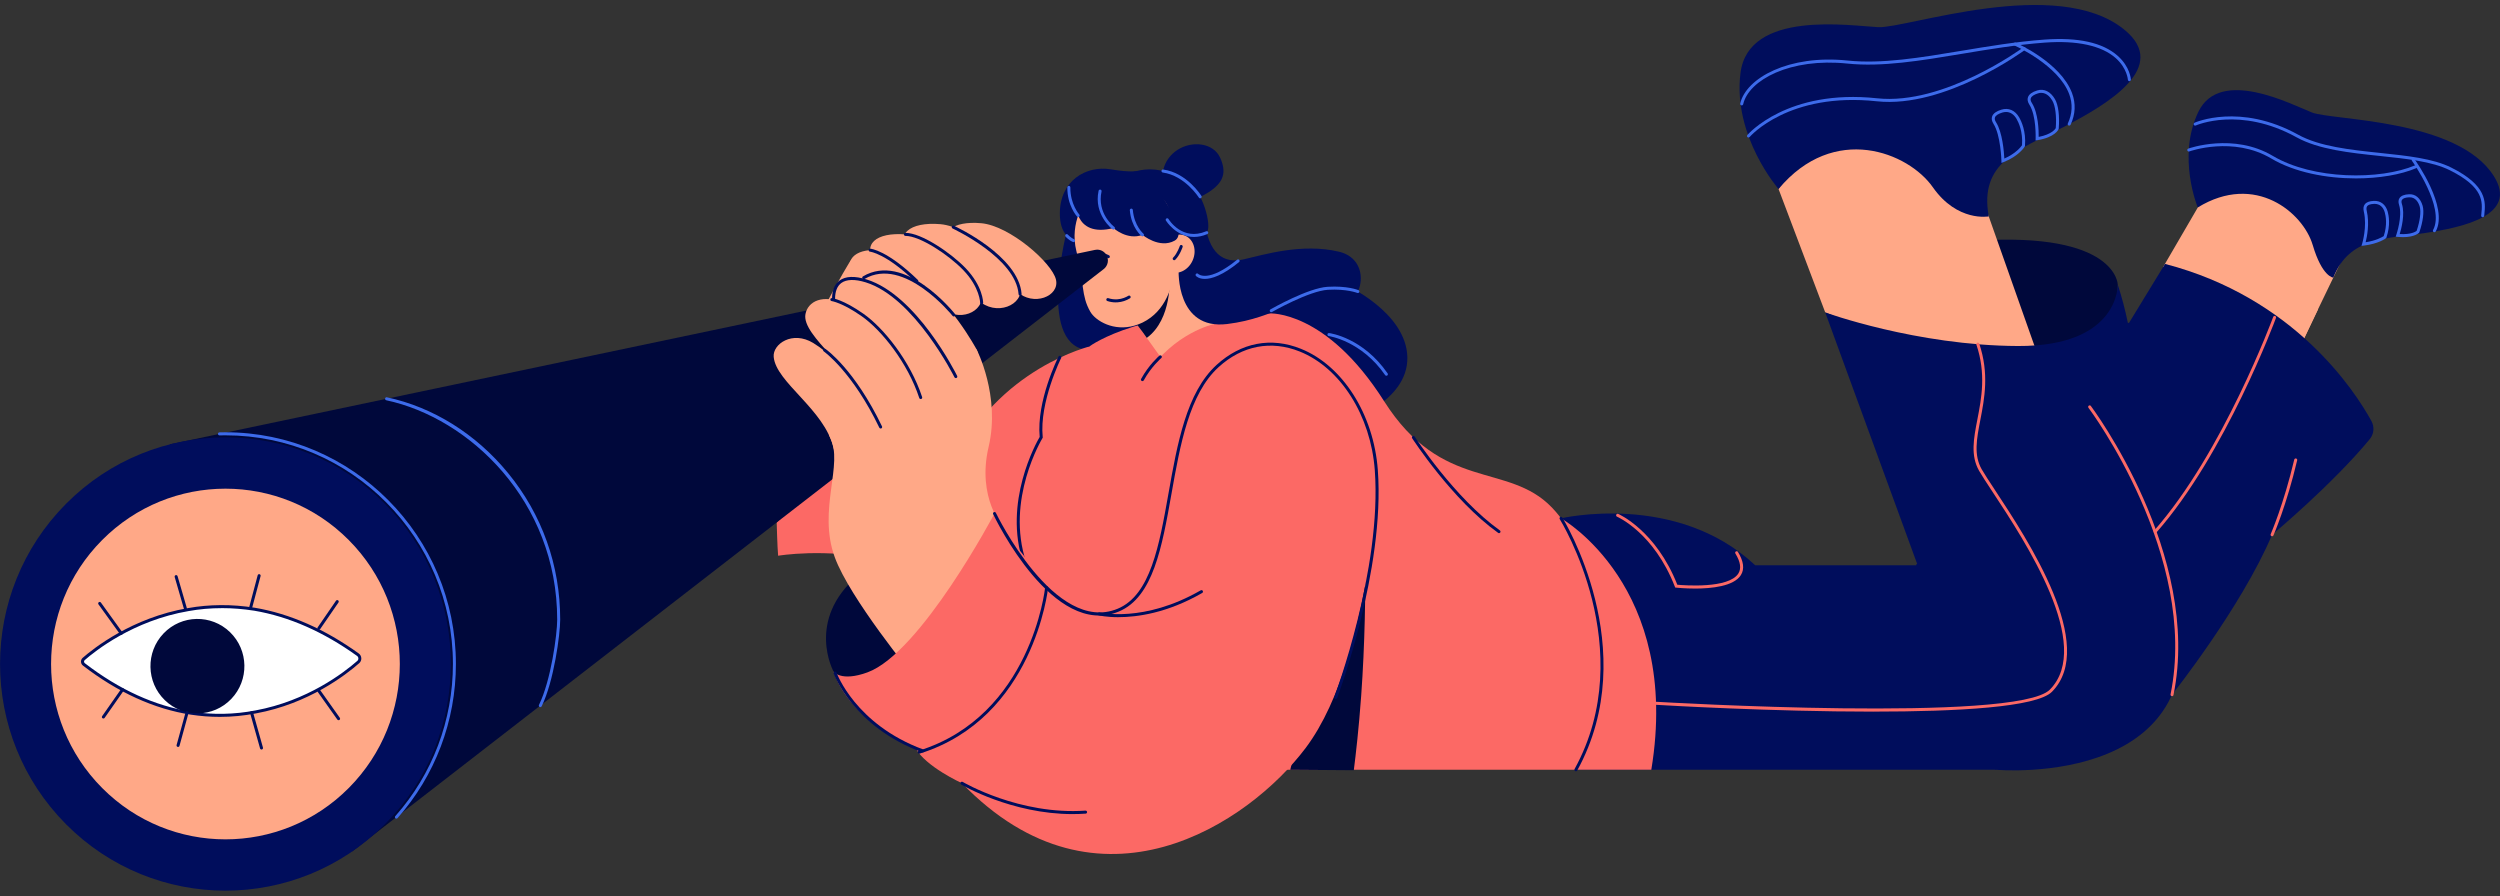
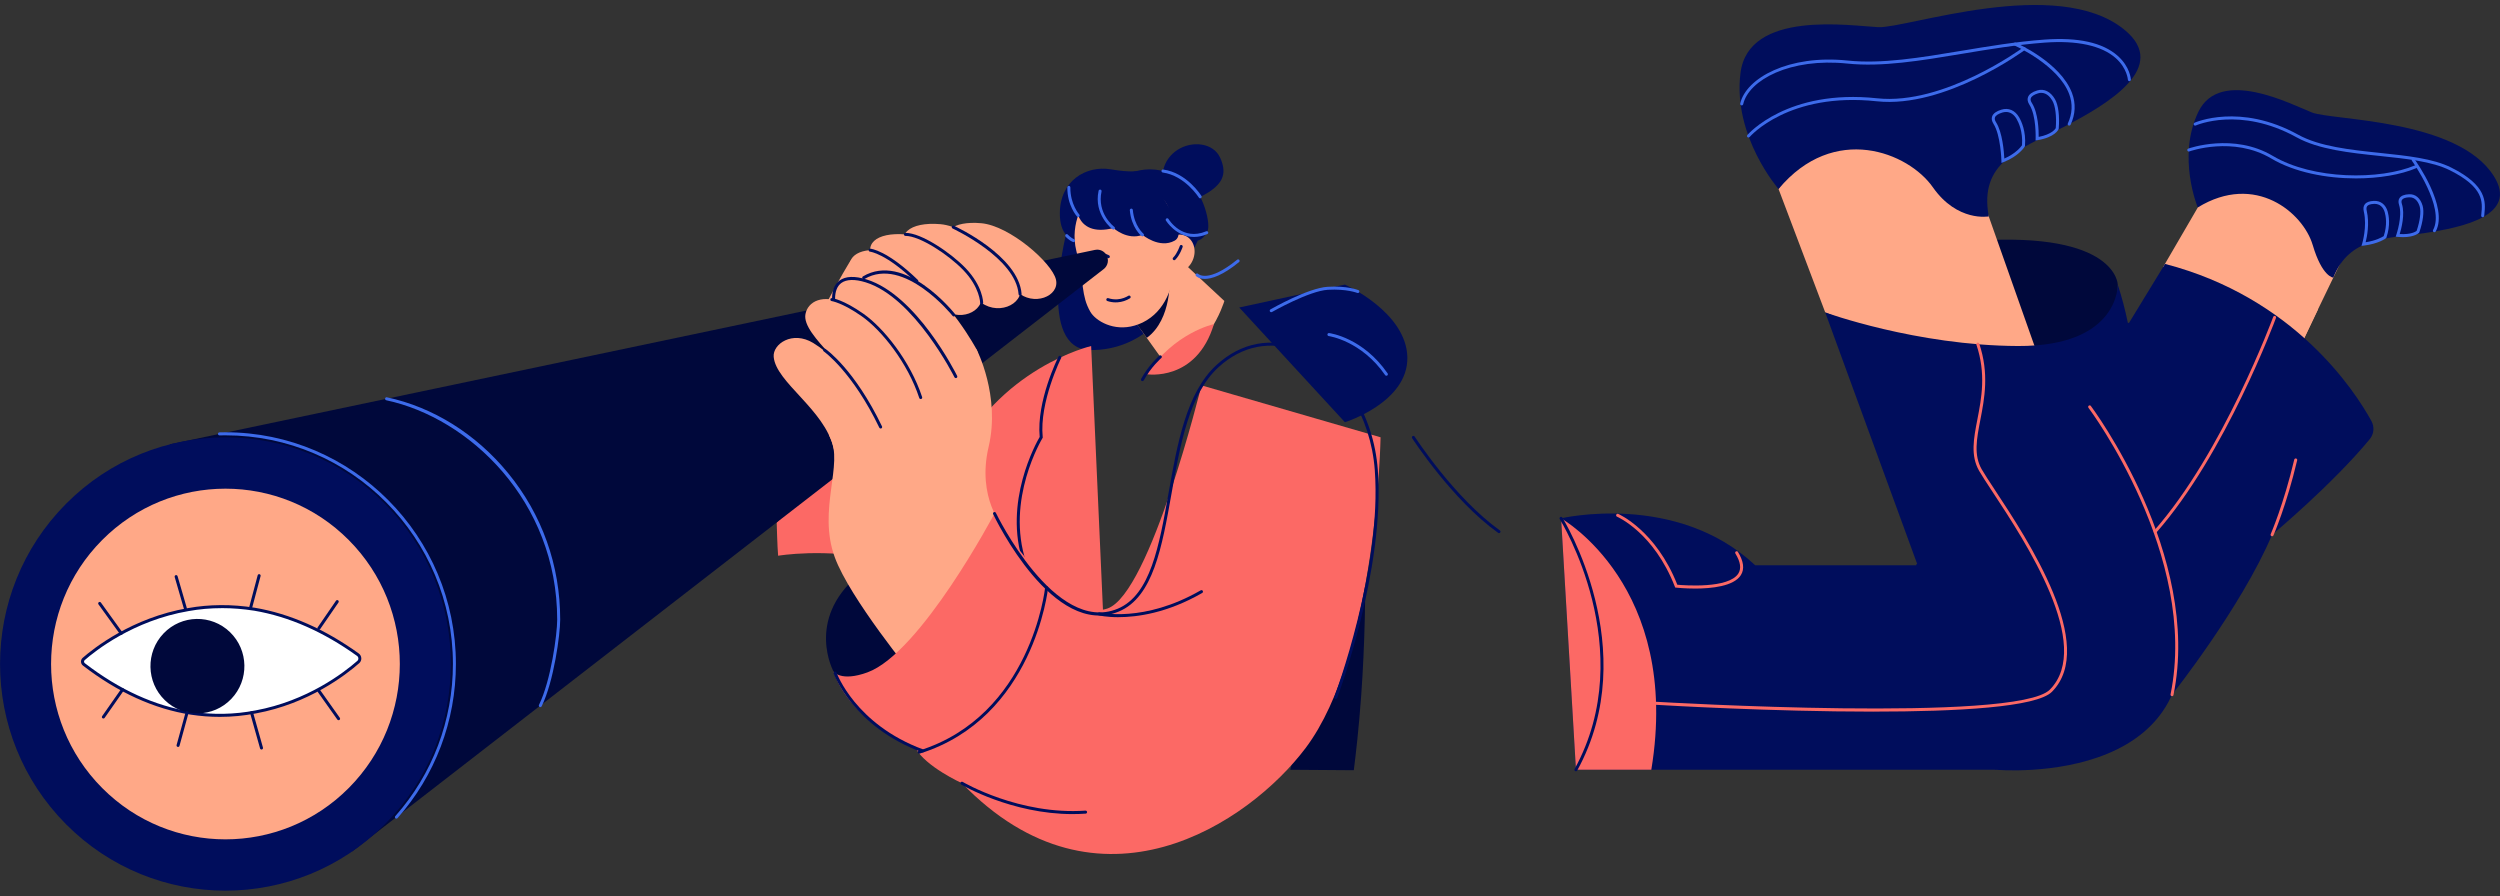
<svg xmlns="http://www.w3.org/2000/svg" width="371" height="133" viewBox="0 0 371 133" fill="none">
  <rect x="0" y="0" width="371" height="133" fill="#333333" stroke="none" />
  <g clip-path="url(#clip0_2021_32042)">
    <path d="M115.261 77.543C115.261 77.543 115.357 81.266 115.475 82.472C115.475 82.472 122.36 81.279 130.702 83.074C139.041 84.869 124.544 68.302 124.544 68.302L115.261 77.543Z" fill="#FC6965" />
    <path d="M158.192 34.853C158.192 34.853 153.848 51.854 161.792 51.95C169.737 52.046 173.584 45.632 173.584 45.632C173.584 45.632 167.79 28.942 158.189 34.853H158.192Z" fill="#000D5C" />
    <path d="M161.93 51.349C161.93 51.349 148.047 54.583 141.466 68.856C134.885 83.133 132.772 106.924 132.772 106.924H164.414L161.927 51.346L161.93 51.349Z" fill="#FC6965" />
    <path d="M126.228 38.655C126.228 38.655 124.548 41.346 122.187 45.87C119.826 50.392 132.67 44.517 132.67 44.517L126.228 38.655Z" fill="#FFA887" />
    <path d="M321 39.641L326.883 29.537C327.682 29.173 333.584 26.624 339.822 29.719C345.369 32.473 347.167 37.697 347.483 38.669C344.504 44.841 341.528 51.014 338.549 57.184L321 39.637V39.641Z" fill="#FFA887" />
    <path d="M321.293 39.165C321.293 39.165 331.145 39.515 344.004 45.88L341.18 51.847L321.293 39.165Z" fill="#FFA887" />
    <path d="M322.329 103.087C322.329 103.087 332.542 90.252 337.175 79.362C337.175 79.362 346.201 71.82 351.676 65.165C352.304 64.401 352.392 63.33 351.912 62.464C349.417 57.934 340.42 44.134 321.29 39.165L302.758 69.516L322.326 103.091L322.329 103.087Z" fill="#000D5C" />
    <path d="M314.276 42.229C314.276 42.229 314.145 34.387 293.364 35.713C272.583 37.038 281.717 53.024 281.717 53.024C281.717 53.024 314.28 59.799 314.28 42.229H314.276Z" fill="#00083B" />
    <path d="M270.863 46.359L263.935 28.046C264.451 27.12 268.203 20.643 276.025 19.205C282.243 18.061 288.688 20.54 292.834 25.616C296.938 37.23 301.041 48.848 305.145 60.463L270.863 46.359Z" fill="#FFA887" />
    <path d="M231.662 76.918C231.662 76.918 248.76 72.908 260.473 83.888H296.211V114.233H233.868L231.662 76.918Z" fill="#000D5C" />
    <path d="M199.586 42.23C199.586 42.23 208.721 46.319 208.852 53.024C208.984 59.729 199.586 62.659 199.586 62.659L183.902 45.632L199.586 42.23Z" fill="#000D5C" />
-     <path d="M188.367 46.511C188.367 46.511 196.768 45.939 205.39 59.521C214.011 73.103 223.741 68.514 230.291 75.302C236.844 82.089 241.806 99.857 233.865 114.229H183.037C183.037 114.229 145.671 109.141 154.845 67.915L161.763 51.345C161.763 51.345 169.983 45.334 188.364 46.511H188.367Z" fill="#FC6965" />
    <path d="M168.76 25.361C168.76 25.361 167.886 25.639 164.824 25.126C161.221 24.524 157.255 26.779 157.281 31.732C157.308 36.576 161.204 35.984 161.204 35.984L168.763 25.361H168.76Z" fill="#000D5C" />
    <path d="M170.638 40.53C174.867 40.53 178.296 37.082 178.296 32.83C178.296 28.577 174.867 25.129 170.638 25.129C166.408 25.129 162.979 28.577 162.979 32.83C162.979 37.082 166.408 40.53 170.638 40.53Z" fill="#000D5C" />
    <path d="M172.088 35.713L181.695 44.666C181.695 44.666 178.914 53.92 172.196 52.955L166.935 45.612L172.088 35.713Z" fill="#FFA887" />
    <path d="M168.319 47.625C168.319 47.625 173.469 45.347 173.57 41.118C173.57 41.118 173.998 47.351 170.184 50.141C169.977 49.883 169.783 49.559 169.569 49.282C169.21 48.819 168.635 48.048 168.319 47.622V47.625Z" fill="#00083B" />
    <path d="M159.741 37.277C160.941 42.074 160.402 43.83 161.809 46.273C162.19 46.931 163.062 47.688 164.245 48.148C165.386 48.597 166.82 48.769 168.379 48.316C168.77 48.204 169.164 48.055 169.569 47.86C169.786 47.754 169.99 47.642 170.187 47.519C173.363 45.582 174.172 41.727 174.287 39.67C174.406 37.488 174.442 31.024 172.538 29.556C170.634 28.085 165.801 27.031 161.197 29.613C161.197 29.613 158.646 32.919 159.737 37.273L159.741 37.277Z" fill="#FFA887" />
    <path d="M164.472 38.087C164.472 38.087 163.959 38.807 163.032 39.148C162.749 39.254 162.437 39.323 162.082 39.33C161.569 39.336 160.98 39.211 160.326 38.85C160.326 38.85 160.839 38.143 161.782 37.809C162.065 37.706 162.394 37.64 162.759 37.637C163.262 37.637 163.831 37.759 164.472 38.087Z" fill="white" />
    <path d="M162.384 38.295C162.67 38.635 162.627 39.145 162.289 39.432C161.947 39.72 161.44 39.674 161.151 39.333C160.865 38.992 160.908 38.483 161.246 38.196C161.588 37.908 162.095 37.954 162.384 38.295Z" fill="#00083B" />
    <path d="M160.326 39.079C160.273 39.079 160.221 39.059 160.178 39.022C160.086 38.94 160.079 38.798 160.161 38.705C162.151 36.477 164.564 37.882 164.591 37.898C164.696 37.961 164.732 38.1 164.669 38.206C164.607 38.312 164.469 38.348 164.364 38.285C164.278 38.236 162.236 37.059 160.497 39.006C160.454 39.055 160.392 39.082 160.329 39.082L160.326 39.079Z" fill="#000D5C" />
    <path d="M165.578 44.875C165.154 44.875 164.737 44.809 164.329 44.673C164.211 44.634 164.148 44.508 164.188 44.389C164.227 44.27 164.352 44.207 164.47 44.247C164.914 44.392 165.378 44.448 165.838 44.415C166.552 44.362 167.107 44.101 167.449 43.893C167.555 43.827 167.693 43.86 167.755 43.966C167.821 44.072 167.788 44.21 167.683 44.273C167.134 44.611 166.509 44.815 165.871 44.862C165.776 44.868 165.677 44.872 165.582 44.872L165.578 44.875Z" fill="#000D5C" />
-     <path d="M174.909 40.1C174.909 40.1 174.501 49.017 182.113 48.085C189.725 47.152 191.974 43.559 197.005 45.225C202.036 46.888 204.219 38.669 198.725 37.356C193.23 36.043 187.542 37.802 184.563 38.487C181.584 39.171 179.292 37.687 178.74 32.516C178.187 27.341 174.061 31.117 174.909 40.1Z" fill="#000D5C" />
    <path d="M172.502 36.632C171.844 38.093 172.314 39.733 173.551 40.295C174.787 40.857 176.323 40.13 176.98 38.668C177.638 37.207 177.168 35.567 175.931 35.005C174.695 34.443 173.159 35.17 172.502 36.632Z" fill="#FFA887" />
    <path d="M174.251 38.616C174.195 38.616 174.136 38.593 174.093 38.55C174.005 38.46 174.005 38.318 174.093 38.232C174.712 37.611 175.077 36.52 175.08 36.506C175.119 36.387 175.244 36.325 175.363 36.364C175.481 36.404 175.543 36.529 175.504 36.648C175.488 36.698 175.106 37.852 174.409 38.55C174.366 38.593 174.307 38.616 174.251 38.616Z" fill="#000D5C" />
    <path d="M159.619 29.652C159.619 29.652 159.185 35.375 165.232 33.845C165.232 33.845 167.29 35.713 169.543 34.853C169.543 34.853 172.061 36.962 174.317 35.713C176.573 34.463 171.677 28.046 171.677 28.046C171.677 28.046 161.793 23.995 159.619 29.652Z" fill="#000D5C" />
    <path d="M177.74 35.713C177.74 35.713 178.602 35.557 179.197 34.311C179.792 33.064 178.135 27.073 175.524 26.898C172.913 26.723 177.74 35.713 177.74 35.713Z" fill="#000D5C" />
    <path d="M181.077 23.417C182.077 25.639 181.547 27.113 179.364 28.522C177.178 29.927 174.475 30.568 173.163 28.512C171.851 26.455 172.561 23.645 174.748 22.236C176.934 20.831 180.074 21.192 181.077 23.417Z" fill="#000D5C" />
    <path d="M296.208 114.233C296.208 114.233 331.746 117.44 322.217 85.425C322.217 85.425 319.57 76.303 315.335 70.18C315.335 70.18 319.307 57.669 314.276 42.233C314.276 42.233 314.543 51.417 299.453 51.348C284.364 51.282 270.863 46.362 270.863 46.362L287.278 91.267C287.278 91.267 287.938 108.777 296.211 114.236L296.208 114.233Z" fill="#000D5C" />
    <path d="M191.475 114.233L200.905 114.302C201.207 111.922 201.655 108.05 202 103.253C203.105 87.869 202.46 72.501 201.97 72.492C201.964 72.492 201.954 72.492 201.941 72.508C201.332 73.216 194.595 101.186 191.475 114.233Z" fill="#00083B" />
    <path d="M123.7 99.659C123.7 99.659 119.53 92.071 127.28 85.426C134.547 79.193 135.323 97.064 135.323 97.064C135.323 97.064 130.207 105.848 123.7 99.659Z" fill="#00083B" />
    <path d="M169.54 35.078C169.49 35.078 169.441 35.061 169.398 35.028C169.336 34.979 167.889 33.765 167.665 31.203C167.655 31.081 167.744 30.971 167.869 30.958C167.991 30.945 168.099 31.038 168.112 31.163C168.32 33.537 169.668 34.668 169.684 34.681C169.78 34.761 169.793 34.899 169.717 34.998C169.674 35.051 169.609 35.081 169.543 35.081L169.54 35.078Z" fill="#3D6BEB" />
    <path d="M165.229 34.069C165.183 34.069 165.137 34.056 165.094 34.026C165.064 34.007 162.266 31.858 163.032 28.31C163.058 28.188 163.18 28.115 163.299 28.138C163.42 28.165 163.496 28.284 163.47 28.406C162.766 31.669 165.255 33.59 165.363 33.669C165.462 33.742 165.482 33.884 165.409 33.983C165.367 34.043 165.298 34.073 165.232 34.073L165.229 34.069Z" fill="#3D6BEB" />
    <path d="M177.187 35.164C174.531 35.164 173.041 32.76 173.021 32.731C172.959 32.625 172.992 32.486 173.097 32.423C173.202 32.357 173.34 32.393 173.403 32.499C173.485 32.635 175.468 35.812 178.996 34.324C179.111 34.275 179.239 34.331 179.288 34.443C179.338 34.559 179.282 34.688 179.17 34.737C178.45 35.042 177.789 35.164 177.187 35.164Z" fill="#3D6BEB" />
    <path d="M159.32 35.931C159.294 35.931 159.264 35.924 159.238 35.914C158.633 35.673 158.153 35.137 158.133 35.114C158.051 35.022 158.061 34.88 158.153 34.797C158.245 34.714 158.386 34.721 158.468 34.817C158.472 34.82 158.899 35.296 159.402 35.498C159.517 35.544 159.573 35.673 159.527 35.789C159.491 35.878 159.409 35.931 159.32 35.931Z" fill="#3D6BEB" />
    <path d="M160 32.212C159.941 32.212 159.879 32.185 159.836 32.139C159.777 32.073 158.37 30.489 158.396 27.811C158.396 27.689 158.498 27.589 158.619 27.589C158.744 27.589 158.843 27.692 158.84 27.817C158.817 30.31 160.152 31.821 160.165 31.838C160.247 31.93 160.241 32.073 160.148 32.155C160.106 32.195 160.053 32.215 159.997 32.215L160 32.212Z" fill="#3D6BEB" />
    <path d="M178.108 29.437C178.033 29.437 177.96 29.401 177.917 29.332C177.898 29.299 175.856 26.068 172.555 25.602C172.433 25.586 172.347 25.47 172.364 25.348C172.38 25.225 172.495 25.139 172.617 25.156C176.125 25.648 178.21 28.951 178.296 29.09C178.361 29.196 178.328 29.335 178.223 29.398C178.187 29.421 178.144 29.431 178.105 29.431L178.108 29.437Z" fill="#3D6BEB" />
    <path d="M188.65 46.332C188.571 46.332 188.496 46.293 188.456 46.22C188.397 46.111 188.433 45.975 188.538 45.913C188.765 45.784 194.138 42.729 197.028 42.56C199.922 42.388 201.526 43.029 201.592 43.056C201.707 43.102 201.76 43.234 201.714 43.347C201.668 43.463 201.536 43.516 201.424 43.472C201.408 43.466 199.836 42.844 197.055 43.006C194.266 43.172 188.815 46.27 188.759 46.303C188.722 46.322 188.686 46.332 188.647 46.332H188.65Z" fill="#3D6BEB" />
    <path d="M178.796 41.39C177.895 41.39 177.513 40.986 177.48 40.95C177.398 40.857 177.405 40.715 177.497 40.633C177.589 40.55 177.727 40.556 177.809 40.646C177.832 40.672 179.276 42.054 183.593 38.543C183.688 38.464 183.83 38.48 183.909 38.576C183.987 38.672 183.971 38.814 183.876 38.893C181.406 40.9 179.789 41.39 178.796 41.39Z" fill="#3D6BEB" />
    <path d="M205.742 55.765C205.673 55.765 205.6 55.732 205.557 55.669C202.023 50.561 197.232 49.88 197.183 49.873C197.061 49.857 196.975 49.745 196.989 49.622C197.005 49.5 197.117 49.414 197.239 49.427C197.442 49.454 202.269 50.131 205.922 55.411C205.991 55.514 205.968 55.653 205.867 55.725C205.827 55.752 205.784 55.765 205.738 55.765H205.742Z" fill="#3D6BEB" />
    <path d="M180.147 48.098C180.147 48.098 174.251 49.348 170.184 55.537C170.184 55.537 177.543 56.727 180.147 48.098Z" fill="#FC6965" />
    <path d="M152.069 83.716C151.977 83.716 151.889 83.657 151.859 83.564C148.824 74.541 153.789 65.694 154.289 64.841C153.796 59.534 156.946 53.19 157.081 52.922C157.136 52.809 157.271 52.767 157.38 52.823C157.492 52.879 157.534 53.014 157.478 53.124C157.446 53.19 154.223 59.68 154.739 64.871L154.746 64.947L154.707 65.013C154.651 65.102 149.176 74.181 152.283 83.422C152.323 83.541 152.26 83.667 152.142 83.706C152.119 83.713 152.092 83.719 152.069 83.719V83.716Z" fill="#000D5C" />
    <path d="M169.539 56.562C169.503 56.562 169.467 56.552 169.431 56.535C169.322 56.476 169.283 56.34 169.342 56.231C170.473 54.155 171.986 52.839 172.048 52.786C172.143 52.707 172.282 52.717 172.364 52.809C172.443 52.902 172.433 53.044 172.341 53.127C172.324 53.14 170.825 54.446 169.733 56.446C169.694 56.522 169.615 56.562 169.536 56.562H169.539Z" fill="#000D5C" />
    <path d="M222.452 79.12C222.406 79.12 222.363 79.107 222.324 79.077C215.517 74.217 209.622 65.122 209.562 65.032C209.497 64.93 209.526 64.788 209.628 64.722C209.73 64.656 209.871 64.685 209.937 64.788C209.996 64.877 215.846 73.903 222.58 78.714C222.682 78.787 222.705 78.925 222.633 79.028C222.59 79.091 222.521 79.124 222.452 79.124V79.12Z" fill="#000D5C" />
    <path d="M231.662 76.919C231.662 76.919 249.553 86.95 245.055 114.233H233.872L231.665 76.919H231.662Z" fill="#FC6965" />
    <path d="M233.865 114.458C233.829 114.458 233.793 114.448 233.756 114.431C233.648 114.372 233.609 114.236 233.668 114.127C243.414 96.386 231.59 77.233 231.468 77.041C231.402 76.935 231.432 76.796 231.537 76.73C231.642 76.664 231.78 76.694 231.846 76.8C231.968 76.995 243.937 96.366 234.059 114.342C234.02 114.415 233.941 114.458 233.862 114.458H233.865Z" fill="#000D5C" />
    <path d="M251.519 87.34C250.023 87.34 248.856 87.218 248.734 87.204L248.599 87.191L248.55 87.065C245.443 79.061 240.024 76.7 239.968 76.677C239.853 76.631 239.8 76.499 239.85 76.383C239.896 76.267 240.027 76.214 240.142 76.264C240.198 76.287 245.732 78.697 248.915 86.775C249.941 86.867 256.547 87.379 257.974 85.102C258.434 84.364 258.286 83.369 257.533 82.142C257.467 82.037 257.5 81.898 257.605 81.835C257.711 81.769 257.849 81.802 257.911 81.908C258.763 83.293 258.907 84.447 258.349 85.343C257.3 87.016 253.969 87.343 251.516 87.343L251.519 87.34Z" fill="#FC6965" />
    <path d="M315.818 69.671C315.799 69.671 315.779 69.671 315.756 69.661C315.637 69.628 315.568 69.502 315.601 69.383C318.156 60.427 315.624 48.293 315.598 48.174C315.572 48.052 315.647 47.933 315.769 47.906C315.887 47.88 316.009 47.956 316.035 48.078C316.062 48.2 318.616 60.44 316.032 69.506C316.006 69.605 315.914 69.668 315.818 69.668V69.671Z" fill="#000D5C" />
    <path d="M322.329 103.312C322.329 103.312 322.299 103.312 322.283 103.309C322.161 103.282 322.086 103.167 322.109 103.044C326.317 82.46 310.094 60.734 309.929 60.516C309.854 60.417 309.873 60.278 309.972 60.202C310.071 60.126 310.212 60.146 310.284 60.245C310.449 60.463 326.797 82.35 322.546 103.137C322.523 103.243 322.431 103.315 322.329 103.315V103.312Z" fill="#FC6965" />
    <path d="M286.084 91.899C285.959 91.899 285.861 91.8 285.861 91.674C285.861 88.457 284.381 84.004 284.368 83.961C284.328 83.842 284.391 83.716 284.509 83.677C284.628 83.637 284.752 83.7 284.792 83.819C284.854 84.004 286.308 88.385 286.308 91.678C286.308 91.803 286.209 91.903 286.084 91.903V91.899Z" fill="#000D5C" />
    <path d="M278.005 105.607C262.955 105.607 246.965 104.668 245.765 104.595C245.643 104.588 245.548 104.482 245.555 104.357C245.561 104.235 245.673 104.139 245.791 104.145C246.327 104.178 299.289 107.289 304.192 102.347C310.712 95.774 300.555 80.364 295.672 72.957C294.797 71.628 294.104 70.577 293.699 69.87C292.407 67.601 292.887 65.118 293.443 62.242C294.058 59.068 294.751 55.474 293.298 51.146C293.259 51.027 293.321 50.902 293.439 50.862C293.558 50.822 293.683 50.885 293.722 51.004C295.212 55.444 294.505 59.104 293.88 62.331C293.341 65.118 292.874 67.525 294.087 69.648C294.485 70.342 295.172 71.387 296.044 72.71C300.992 80.215 311.287 95.83 304.507 102.664C302.225 104.962 290.434 105.603 278.002 105.603L278.005 105.607Z" fill="#FC6965" />
    <path d="M337.175 79.587C337.145 79.587 337.116 79.58 337.086 79.567C336.974 79.517 336.922 79.385 336.971 79.269C336.991 79.226 338.901 74.835 340.466 68.203C340.496 68.081 340.618 68.008 340.736 68.038C340.858 68.068 340.93 68.187 340.9 68.309C339.325 74.984 337.399 79.408 337.379 79.451C337.343 79.534 337.261 79.587 337.175 79.587Z" fill="#FC6965" />
    <path d="M319.827 79.121C319.775 79.121 319.723 79.105 319.681 79.066C319.59 78.986 319.58 78.852 319.658 78.76C329.888 67.169 337.273 47.224 337.344 47.026C337.386 46.915 337.513 46.854 337.626 46.895C337.74 46.937 337.801 47.061 337.759 47.173C337.685 47.374 330.273 67.392 319.992 79.044C319.95 79.092 319.888 79.117 319.827 79.117V79.121Z" fill="#FC6965" />
    <path d="M286.837 27.791C290.477 32.985 295.13 32.115 295.13 32.115C293.653 24.061 299.694 22.19 306.072 18.933C313.089 15.346 321.957 9.891 315.269 4.416C305.323 -3.731 282.908 4.237 278.738 4.032C274.569 3.834 259.483 1.44 258.29 10.823C257.099 20.203 263.935 28.049 263.935 28.049C272.162 18.19 283.204 22.6 286.837 27.791Z" fill="#000D5C" />
    <path d="M258.464 15.637C258.448 15.637 258.431 15.637 258.415 15.631C258.293 15.604 258.221 15.482 258.247 15.363C259.112 11.584 265.455 8.069 274.194 8.985C279.258 9.514 284.996 8.555 291.072 7.54C295.077 6.872 299.214 6.181 303.409 5.874C308.404 5.51 312.057 6.32 314.273 8.291C316.108 9.921 316.22 11.736 316.223 11.812C316.23 11.934 316.134 12.04 316.013 12.047C315.901 12.053 315.786 11.957 315.779 11.835C315.779 11.819 315.667 10.119 313.968 8.618C311.873 6.767 308.233 5.973 303.446 6.324C299.273 6.631 295.143 7.319 291.151 7.987C285.045 9.005 279.278 9.967 274.155 9.435C265.659 8.549 259.51 11.875 258.688 15.469C258.665 15.571 258.573 15.644 258.471 15.644L258.464 15.637Z" fill="#3D6BEB" />
    <path d="M307.066 18.639C307.033 18.639 307 18.633 306.97 18.619C306.858 18.566 306.812 18.431 306.865 18.322C307.539 16.884 307.608 15.419 307.069 13.971C305.464 9.663 299.013 6.783 298.951 6.753C298.839 6.704 298.786 6.571 298.835 6.456C298.885 6.343 299.016 6.29 299.131 6.34C299.404 6.459 305.816 9.325 307.49 13.812C308.075 15.379 307.999 16.963 307.273 18.514C307.233 18.593 307.154 18.642 307.069 18.642L307.066 18.639Z" fill="#3D6BEB" />
    <path d="M259.48 20.408C259.43 20.408 259.378 20.392 259.335 20.355C259.24 20.276 259.23 20.134 259.309 20.038C259.368 19.968 265.231 13.157 278.564 14.586C288.514 15.66 300.134 7.124 300.249 7.038C300.348 6.965 300.489 6.985 300.561 7.084C300.634 7.183 300.614 7.325 300.515 7.398C300.397 7.484 288.645 16.12 278.518 15.032C265.441 13.624 259.71 20.259 259.651 20.325C259.608 20.378 259.542 20.405 259.48 20.405V20.408Z" fill="#3D6BEB" />
    <path d="M297.017 24.187L297.01 23.866C297.01 23.83 296.905 20.054 295.836 18.381C295.58 17.978 295.511 17.604 295.636 17.267C295.794 16.837 296.251 16.503 297 16.275C298.066 15.948 299.029 16.364 299.641 17.413C299.96 17.961 300.686 19.469 300.509 21.645L300.479 21.741C300.446 21.797 299.621 23.155 297.316 24.065L297.02 24.18L297.017 24.187ZM297.691 16.619C297.51 16.619 297.323 16.649 297.129 16.708C296.53 16.893 296.155 17.142 296.053 17.426C295.981 17.624 296.034 17.866 296.211 18.14C297.168 19.638 297.395 22.55 297.444 23.529C299.17 22.775 299.923 21.767 300.068 21.555C300.216 19.538 299.552 18.15 299.256 17.641C298.861 16.966 298.319 16.616 297.694 16.616L297.691 16.619Z" fill="#3D6BEB" />
    <path d="M302.074 20.848L302.087 20.573C302.087 20.54 302.219 17.191 301.157 15.528C300.9 15.125 300.831 14.751 300.956 14.414C301.114 13.984 301.571 13.65 302.321 13.422C303.333 13.111 304.294 13.581 304.954 14.711C305.458 15.571 305.668 17.214 305.513 19.102L305.497 19.168C305.477 19.218 304.971 20.378 302.347 20.805L302.077 20.848H302.074ZM302.926 13.776C302.774 13.776 302.617 13.799 302.449 13.852C301.85 14.037 301.476 14.285 301.374 14.569C301.301 14.768 301.354 15.009 301.532 15.283C302.495 16.794 302.551 19.446 302.541 20.315C304.455 19.945 304.984 19.172 305.073 19.019C305.211 17.264 305.017 15.703 304.57 14.94C304.297 14.473 303.754 13.779 302.929 13.779L302.926 13.776Z" fill="#3D6BEB" />
    <path d="M343.205 36.351C344.609 41.115 346.26 41.201 346.26 41.201C348.624 35.177 354.128 35.428 359.666 34.612C365.762 33.712 373.696 31.894 370.096 26.154C364.746 17.614 346.135 17.892 343.094 16.692C340.049 15.498 329.454 9.931 326.239 16.593C323.023 23.252 326.147 30.786 326.147 30.786C334.702 25.543 341.795 31.587 343.202 36.351H343.205Z" fill="#000D5C" />
    <path d="M368.428 32.234C368.428 32.234 368.415 32.234 368.408 32.234C368.287 32.224 368.195 32.112 368.208 31.99L368.234 31.732C368.408 29.976 368.629 27.794 363.552 25.265C360.931 23.959 357.147 23.562 353.142 23.142C348.693 22.673 344.093 22.19 340.828 20.385C332.4 15.726 325.919 18.593 325.854 18.623C325.739 18.676 325.61 18.623 325.558 18.51C325.508 18.398 325.558 18.266 325.669 18.213C325.735 18.183 332.41 15.217 341.045 19.988C344.231 21.75 348.785 22.23 353.191 22.693C357.239 23.119 361.063 23.519 363.752 24.862C369.109 27.53 368.862 29.983 368.681 31.775L368.655 32.029C368.645 32.145 368.547 32.234 368.431 32.234H368.428Z" fill="#3D6BEB" />
    <path d="M349.627 26.475C345.221 26.475 340.502 25.569 337.06 23.523C331.398 20.157 324.959 22.448 324.894 22.474C324.779 22.517 324.65 22.458 324.608 22.339C324.565 22.223 324.624 22.094 324.742 22.051C324.808 22.028 331.44 19.661 337.287 23.136C343.287 26.7 353.231 26.736 358.4 24.538C358.511 24.488 358.643 24.541 358.692 24.657C358.742 24.772 358.686 24.901 358.574 24.951C356.272 25.929 353.043 26.475 349.627 26.475Z" fill="#3D6BEB" />
    <path d="M361.263 34.463C361.227 34.463 361.191 34.453 361.158 34.436C361.05 34.377 361.01 34.241 361.069 34.132C362.881 30.793 357.985 23.936 357.936 23.866C357.864 23.767 357.887 23.625 357.985 23.552C358.084 23.48 358.225 23.503 358.298 23.602C358.508 23.893 363.407 30.76 361.461 34.347C361.421 34.423 361.342 34.463 361.263 34.463Z" fill="#3D6BEB" />
    <path d="M350.442 36.486L350.544 36.156C350.551 36.129 351.314 33.64 350.787 31.378C350.686 30.942 350.735 30.588 350.935 30.323C351.176 30.003 351.606 29.841 352.284 29.811C353.28 29.771 354.033 30.347 354.332 31.401C354.487 31.947 354.779 33.415 354.141 35.26L354.118 35.326L354.062 35.365C354.02 35.398 352.961 36.182 350.781 36.447L350.439 36.49L350.442 36.486ZM352.386 30.257C352.359 30.257 352.33 30.257 352.303 30.257C351.774 30.28 351.442 30.39 351.291 30.591C351.175 30.743 351.152 30.971 351.222 31.272C351.665 33.177 351.258 35.17 351.06 35.951C352.639 35.706 353.523 35.18 353.743 35.038C354.309 33.349 354.043 32.02 353.901 31.52C353.668 30.7 353.132 30.254 352.382 30.254L352.386 30.257Z" fill="#3D6BEB" />
    <path d="M356.591 35.194C356.351 35.194 356.088 35.18 355.802 35.154L355.516 35.128L355.611 34.856C355.621 34.83 356.565 32.073 356.022 30.41C355.887 30 355.913 29.652 356.098 29.385C356.331 29.044 356.808 28.856 357.512 28.826C358.462 28.78 359.198 29.411 359.521 30.545C359.764 31.405 359.583 32.869 359.031 34.466L358.981 34.549C358.952 34.579 358.337 35.194 356.594 35.194H356.591ZM356.121 34.731C357.778 34.833 358.475 34.38 358.626 34.265C359.126 32.797 359.304 31.425 359.09 30.671C358.935 30.132 358.518 29.236 357.531 29.279C356.982 29.302 356.614 29.428 356.463 29.646C356.361 29.791 356.354 30.006 356.443 30.277C356.933 31.775 356.354 33.967 356.117 34.734L356.121 34.731Z" fill="#3D6BEB" />
    <path d="M163.795 39.928L80.181 104.71L52.216 126.38L25.194 65.938L57.368 59.177L162.489 37.085C162.601 37.062 162.709 37.048 162.821 37.048C163.374 37.048 163.906 37.343 164.192 37.839C164.603 38.539 164.429 39.432 163.795 39.928Z" fill="#00083B" />
    <path d="M57.11 122.323C70.173 109.188 70.173 87.891 57.11 74.757C44.047 61.621 22.867 61.621 9.804 74.757C-3.259 87.891 -3.259 109.188 9.804 122.323C22.867 135.458 44.047 135.458 57.11 122.323Z" fill="#000D5C" />
    <path d="M51.755 116.939C61.861 106.777 61.861 90.302 51.755 80.141C41.649 69.979 25.264 69.979 15.159 80.141C5.053 90.302 5.053 106.777 15.159 116.939C25.264 127.1 41.649 127.1 51.755 116.939Z" fill="#FFA887" />
    <path d="M53.107 97.156C53.468 97.414 53.501 97.95 53.169 98.24C51.364 99.824 45.8 104.205 37.952 105.646C35.025 106.215 31.829 106.361 28.357 105.832C23.471 105.074 18.095 102.939 12.449 98.594C12.193 98.396 12.173 98.009 12.416 97.797C14.011 96.399 19.696 91.873 27.936 90.461C30.882 89.929 34.2 89.846 37.774 90.405C42.502 91.205 47.642 93.222 53.11 97.149L53.107 97.156Z" fill="white" />
    <path d="M32.628 106.384C31.195 106.384 29.755 106.275 28.321 106.056C22.876 105.21 17.49 102.76 12.311 98.776C12.133 98.641 12.028 98.432 12.018 98.204C12.012 97.983 12.101 97.774 12.265 97.629C13.83 96.257 19.588 91.664 27.893 90.243C31.053 89.671 34.388 89.651 37.804 90.187C43.002 91.066 48.194 93.351 53.235 96.971C53.465 97.136 53.606 97.394 53.62 97.682C53.633 97.963 53.521 98.227 53.314 98.409C51.305 100.175 45.787 104.433 37.988 105.868C36.219 106.212 34.427 106.384 32.628 106.384ZM32.924 90.249C31.238 90.249 29.584 90.395 27.976 90.686C19.782 92.088 14.106 96.614 12.564 97.969C12.479 98.046 12.469 98.141 12.472 98.191C12.472 98.284 12.518 98.366 12.587 98.419C17.704 102.357 23.02 104.777 28.393 105.613C31.576 106.096 34.779 106.037 37.912 105.428C45.603 104.013 51.045 99.814 53.028 98.072C53.133 97.979 53.189 97.847 53.182 97.705C53.176 97.556 53.103 97.424 52.985 97.338C48 93.757 42.871 91.499 37.741 90.63C36.117 90.375 34.509 90.246 32.931 90.246L32.924 90.249Z" fill="#000D5C" />
    <path d="M34.319 103.721C36.989 100.933 36.906 96.496 34.133 93.811C31.36 91.125 26.947 91.209 24.276 93.997C21.606 96.786 21.689 101.223 24.462 103.908C27.235 106.593 31.648 106.51 34.319 103.721Z" fill="#00083B" />
    <path d="M47.313 93.476C47.27 93.476 47.224 93.463 47.185 93.437C47.083 93.367 47.057 93.225 47.129 93.123L49.861 89.148C49.93 89.046 50.069 89.019 50.174 89.092C50.276 89.162 50.302 89.304 50.23 89.406L47.497 93.38C47.454 93.443 47.385 93.476 47.313 93.476Z" fill="#000D5C" />
    <path d="M17.983 94.197C17.914 94.197 17.845 94.164 17.802 94.105L14.613 89.684C14.54 89.585 14.563 89.443 14.662 89.37C14.761 89.297 14.902 89.32 14.974 89.419L18.164 93.84C18.236 93.939 18.213 94.081 18.114 94.154C18.075 94.184 18.029 94.197 17.983 94.197Z" fill="#000D5C" />
    <path d="M37.192 90.408C37.172 90.408 37.153 90.408 37.133 90.401C37.015 90.368 36.942 90.246 36.975 90.127L38.241 85.369C38.274 85.25 38.396 85.178 38.514 85.211C38.632 85.244 38.705 85.366 38.672 85.485L37.406 90.243C37.38 90.342 37.288 90.408 37.189 90.408H37.192Z" fill="#000D5C" />
    <path d="M27.512 90.524C27.416 90.524 27.324 90.461 27.298 90.362L25.924 85.63C25.887 85.511 25.957 85.386 26.075 85.353C26.193 85.316 26.318 85.386 26.351 85.505L27.726 90.236C27.762 90.355 27.693 90.481 27.574 90.514C27.555 90.52 27.532 90.524 27.512 90.524Z" fill="#000D5C" />
    <path d="M50.243 106.876C50.174 106.876 50.105 106.843 50.062 106.784L47.123 102.638C47.05 102.535 47.073 102.396 47.175 102.324C47.277 102.251 47.415 102.274 47.488 102.376L50.427 106.523C50.5 106.625 50.477 106.764 50.375 106.837C50.335 106.866 50.289 106.88 50.246 106.88L50.243 106.876Z" fill="#000D5C" />
    <path d="M15.34 106.628C15.297 106.628 15.251 106.615 15.211 106.589C15.11 106.516 15.086 106.377 15.159 106.275L18.003 102.211C18.072 102.109 18.213 102.086 18.315 102.158C18.417 102.231 18.44 102.37 18.368 102.472L15.524 106.536C15.481 106.599 15.412 106.632 15.34 106.632V106.628Z" fill="#000D5C" />
    <path d="M38.807 111.227C38.709 111.227 38.62 111.161 38.593 111.065L37.117 105.825C37.084 105.706 37.153 105.58 37.272 105.547C37.393 105.514 37.515 105.584 37.548 105.703L39.024 110.943C39.057 111.062 38.988 111.188 38.87 111.221C38.85 111.227 38.83 111.231 38.81 111.231L38.807 111.227Z" fill="#000D5C" />
    <path d="M26.421 110.844C26.401 110.844 26.381 110.844 26.361 110.837C26.243 110.804 26.174 110.682 26.207 110.559L27.542 105.706C27.575 105.587 27.696 105.517 27.818 105.55C27.936 105.584 28.006 105.706 27.973 105.828L26.638 110.682C26.611 110.781 26.519 110.847 26.424 110.847L26.421 110.844Z" fill="#000D5C" />
    <path d="M58.828 121.487C58.775 121.487 58.723 121.467 58.68 121.43C58.588 121.348 58.581 121.206 58.663 121.113C64.178 114.897 67.213 106.88 67.213 98.541C67.213 79.828 52.071 64.603 33.46 64.603C33.184 64.603 32.908 64.609 32.628 64.613H32.572C32.447 64.613 32.349 64.514 32.349 64.388C32.349 64.262 32.447 64.163 32.572 64.163H32.585C32.901 64.156 33.181 64.15 33.46 64.15C52.317 64.15 67.656 79.577 67.656 98.535C67.656 106.985 64.579 115.109 58.992 121.407C58.95 121.457 58.887 121.483 58.825 121.483L58.828 121.487Z" fill="#3D6BEB" />
    <path d="M80.181 104.939C80.148 104.939 80.115 104.932 80.082 104.916C79.971 104.86 79.928 104.727 79.981 104.615C81.766 100.991 82.687 94.104 82.687 91.962C82.687 74.33 69.62 62.024 57.322 59.399C57.2 59.372 57.125 59.253 57.151 59.131C57.178 59.009 57.296 58.929 57.418 58.959C64.26 60.42 70.639 64.404 75.374 70.174C80.451 76.36 83.134 83.895 83.134 91.962C83.134 94.134 82.197 101.13 80.382 104.813C80.342 104.893 80.263 104.939 80.181 104.939Z" fill="#3D6BEB" />
    <path d="M126.702 41.353C126.702 41.353 132.127 44.725 134.011 46.957C135.895 49.189 139.108 47.463 138.726 45.007C138.345 42.55 133.551 37.33 130.207 37.118C126.863 36.906 124.995 38.655 126.702 41.353Z" fill="#FFA887" />
    <path d="M130.026 39.218C130.026 39.218 137.132 43.066 139.637 45.549C142.143 48.029 146.207 46.293 145.625 43.628C145.043 40.963 138.674 35.144 134.37 34.787C130.062 34.43 127.728 36.242 130.029 39.218H130.026Z" fill="#FFA887" />
    <path d="M134.988 37.872C134.988 37.872 142.472 41.895 145.112 44.484C147.753 47.073 152.027 45.271 151.406 42.497C150.787 39.723 144.076 33.65 139.545 33.266C135.014 32.886 132.561 34.767 134.985 37.872H134.988Z" fill="#FFA887" />
    <path d="M141.393 37.227C141.393 37.227 148.38 40.884 150.856 43.224C153.332 45.565 157.298 43.975 156.702 41.479C156.107 38.986 149.827 33.491 145.608 33.124C141.39 32.754 139.118 34.43 141.393 37.23V37.227Z" fill="#FFA887" />
    <path d="M136.053 41.929C135.997 41.929 135.941 41.909 135.898 41.866C131.486 37.597 129.135 37.353 129.112 37.349C128.99 37.34 128.898 37.23 128.908 37.108C128.918 36.986 129.026 36.897 129.145 36.903C129.247 36.91 131.65 37.135 136.208 41.542C136.296 41.628 136.3 41.77 136.214 41.859C136.171 41.906 136.112 41.929 136.053 41.929Z" fill="#000D5C" />
    <path d="M145.681 45.179C145.559 45.179 145.457 45.079 145.457 44.954C145.457 44.931 145.414 42.646 142.965 40.097C140.696 37.736 136.471 35.009 134.396 35.009C134.386 35.009 134.379 35.009 134.366 35.009C134.245 35.009 134.146 34.909 134.143 34.787C134.143 34.661 134.241 34.562 134.363 34.559C136.743 34.539 141.173 37.584 143.284 39.783C145.868 42.474 145.901 44.851 145.901 44.95C145.901 45.073 145.802 45.175 145.677 45.175L145.681 45.179Z" fill="#000D5C" />
    <path d="M151.382 43.873C151.267 43.873 151.168 43.783 151.158 43.664C150.754 38.288 141.458 33.951 141.366 33.908C141.255 33.855 141.205 33.722 141.258 33.61C141.311 33.498 141.442 33.448 141.554 33.501C141.945 33.683 151.181 37.994 151.606 43.635C151.615 43.757 151.523 43.866 151.398 43.876C151.392 43.876 151.389 43.876 151.382 43.876V43.873Z" fill="#000D5C" />
    <path d="M144.921 51.847C144.921 51.847 140.772 44.127 136.053 41.707C132.67 39.971 130.559 41.033 130.098 42.772C129.638 44.511 137.556 51.05 138.759 56.44C139.959 61.829 147.305 57.937 144.925 51.847H144.921Z" fill="#FFA887" />
    <path d="M139.506 52.832C139.506 52.832 134.902 44.613 129.655 42.13C126.278 40.533 123.716 41.714 123.7 43.621C123.677 46.362 131.322 51.989 132.657 57.679C133.992 63.369 142.149 59.26 139.506 52.832Z" fill="#FFA887" />
    <path d="M135.336 55.821C135.336 55.821 130.733 47.602 125.485 45.119C122.108 43.522 119.882 44.736 119.53 46.61C118.912 49.91 127.152 54.978 128.487 60.668C129.822 66.358 137.98 62.249 135.336 55.821Z" fill="#FFA887" />
    <path d="M130.529 61.597C130.529 61.597 125.646 53.904 120.678 50.895C117.587 49.02 114.651 51.057 114.815 52.958C115.141 56.74 122.348 60.758 123.683 66.444C125.018 72.134 133.176 68.025 130.532 61.597H130.529Z" fill="#FFA887" />
    <path d="M135.524 100.257C135.524 100.257 126.1 88.791 123.877 82.688C121.296 75.599 125.248 68.865 123.173 64.894C121 60.728 144.924 51.844 144.924 51.844C144.924 51.844 148.499 58.731 146.71 66.319C144.924 73.906 148.893 78.274 148.893 78.274L135.524 100.257Z" fill="#FFA887" />
    <path d="M130.69 63.591C130.608 63.591 130.525 63.545 130.489 63.465C126.514 55.183 122.292 52.178 122.249 52.148C122.147 52.079 122.121 51.937 122.193 51.837C122.262 51.735 122.404 51.709 122.502 51.781C122.68 51.904 126.856 54.873 130.89 63.274C130.943 63.386 130.897 63.518 130.785 63.575C130.752 63.591 130.719 63.598 130.69 63.598V63.591Z" fill="#000D5C" />
    <path d="M136.632 59.22C136.54 59.22 136.451 59.161 136.421 59.065C134.698 53.825 130.818 48.991 127.875 46.928C125.015 44.921 123.427 44.683 123.413 44.679C123.292 44.663 123.206 44.55 123.223 44.428C123.239 44.306 123.354 44.22 123.473 44.236C123.542 44.246 125.166 44.481 128.132 46.561C131.137 48.67 135.093 53.593 136.845 58.926C136.885 59.045 136.819 59.171 136.704 59.21C136.681 59.217 136.658 59.22 136.635 59.22H136.632Z" fill="#000D5C" />
    <path d="M141.547 46.967C141.482 46.967 141.416 46.938 141.373 46.885C141.301 46.795 134.142 37.938 128.29 41.403C128.181 41.466 128.046 41.429 127.984 41.324C127.921 41.218 127.958 41.079 128.063 41.016C134.248 37.356 141.419 46.223 141.722 46.604C141.8 46.7 141.784 46.842 141.685 46.918C141.646 46.951 141.593 46.967 141.547 46.967Z" fill="#000D5C" />
    <path d="M141.843 56.112C141.761 56.112 141.682 56.066 141.642 55.987C141.583 55.868 135.684 44.134 128.477 41.902C126.862 41.403 125.606 41.436 124.847 42.001C124.235 42.458 123.923 43.251 123.923 44.362C123.923 44.488 123.824 44.587 123.699 44.587C123.574 44.587 123.476 44.488 123.476 44.362C123.476 43.099 123.847 42.183 124.58 41.638C125.471 40.976 126.826 40.92 128.608 41.472C136 43.76 141.8 55.296 142.044 55.785C142.099 55.898 142.053 56.03 141.945 56.086C141.912 56.102 141.879 56.109 141.846 56.109L141.843 56.112Z" fill="#000D5C" />
    <path d="M148.89 78.277C148.89 78.277 157.985 92.517 164.357 90.299C170.73 88.08 178.296 57.187 178.296 57.187L204.877 64.894C204.877 64.894 204.354 96.911 193.76 110.999C185.362 122.164 163.019 137.188 142.751 116.226C142.751 116.226 137.319 113.76 135.859 110.999C135.859 110.999 126.107 107.041 123.7 99.655C123.7 99.655 124.755 101.219 128.708 99.788C136.648 96.911 147.585 76.198 147.585 76.198L148.893 78.271L148.89 78.277Z" fill="#FC6965" />
    <path d="M198.228 103.705C198.202 103.705 198.176 103.702 198.149 103.692C198.034 103.649 197.975 103.517 198.021 103.401C198.093 103.213 205.104 84.48 204.019 69.78C203.42 61.68 198.942 54.601 192.882 52.168C188.627 50.459 184.352 51.279 180.844 54.476C176.474 58.46 175.139 65.998 173.847 73.288C172.449 81.18 171.128 88.636 166.028 90.752C156.328 94.779 147.746 77.057 147.384 76.303C147.331 76.191 147.377 76.059 147.489 76.003C147.601 75.95 147.733 75.996 147.788 76.108C147.874 76.29 156.545 94.203 165.857 90.338C170.73 88.315 172.028 80.978 173.406 73.212C174.712 65.849 176.06 58.235 180.545 54.148C184.185 50.829 188.627 49.979 193.049 51.758C199.267 54.254 203.857 61.488 204.469 69.754C205.564 84.556 198.514 103.381 198.445 103.57C198.412 103.659 198.327 103.715 198.235 103.715L198.228 103.705Z" fill="#000D5C" />
    <path d="M136.943 111.66C136.914 111.661 136.887 111.655 136.857 111.646C126.579 107.845 123.746 100.039 123.72 99.96C123.68 99.843 123.741 99.715 123.858 99.674C123.975 99.634 124.102 99.695 124.142 99.813C124.168 99.888 126.942 107.502 137.013 111.224C137.13 111.266 137.187 111.396 137.145 111.514C137.112 111.601 137.032 111.657 136.943 111.66Z" fill="#000D5C" />
    <path d="M165.975 91.592C164.16 91.592 163.094 91.331 163.068 91.324C162.95 91.294 162.877 91.172 162.907 91.05C162.937 90.93 163.062 90.858 163.18 90.888C163.246 90.904 169.73 92.478 178.187 87.605C178.295 87.542 178.43 87.581 178.493 87.687C178.555 87.796 178.516 87.932 178.41 87.995C173.212 90.99 168.73 91.588 165.975 91.588V91.592Z" fill="#000D5C" />
    <path d="M159.185 120.812C150.09 120.812 142.718 116.468 142.639 116.422C142.534 116.359 142.498 116.22 142.56 116.114C142.623 116.008 142.758 115.972 142.866 116.035C142.948 116.084 151.267 120.978 161.086 120.296C161.207 120.296 161.316 120.382 161.322 120.505C161.332 120.627 161.237 120.736 161.115 120.743C160.464 120.789 159.82 120.809 159.182 120.809L159.185 120.812Z" fill="#000D5C" />
    <path d="M136.42 111.843C136.325 111.843 136.237 111.781 136.208 111.685C136.172 111.566 136.237 111.441 136.355 111.404C153.007 106.206 155.078 87.376 155.097 87.188C155.11 87.066 155.221 86.977 155.339 86.987C155.46 87 155.551 87.109 155.538 87.231C155.518 87.422 153.422 106.546 136.485 111.833C136.462 111.84 136.443 111.843 136.42 111.843Z" fill="#000D5C" />
  </g>
  <defs>
    <clipPath id="clip0_2021_32042">
      <rect width="371" height="131.44" fill="white" transform="translate(0 0.739)" />
    </clipPath>
  </defs>
</svg>